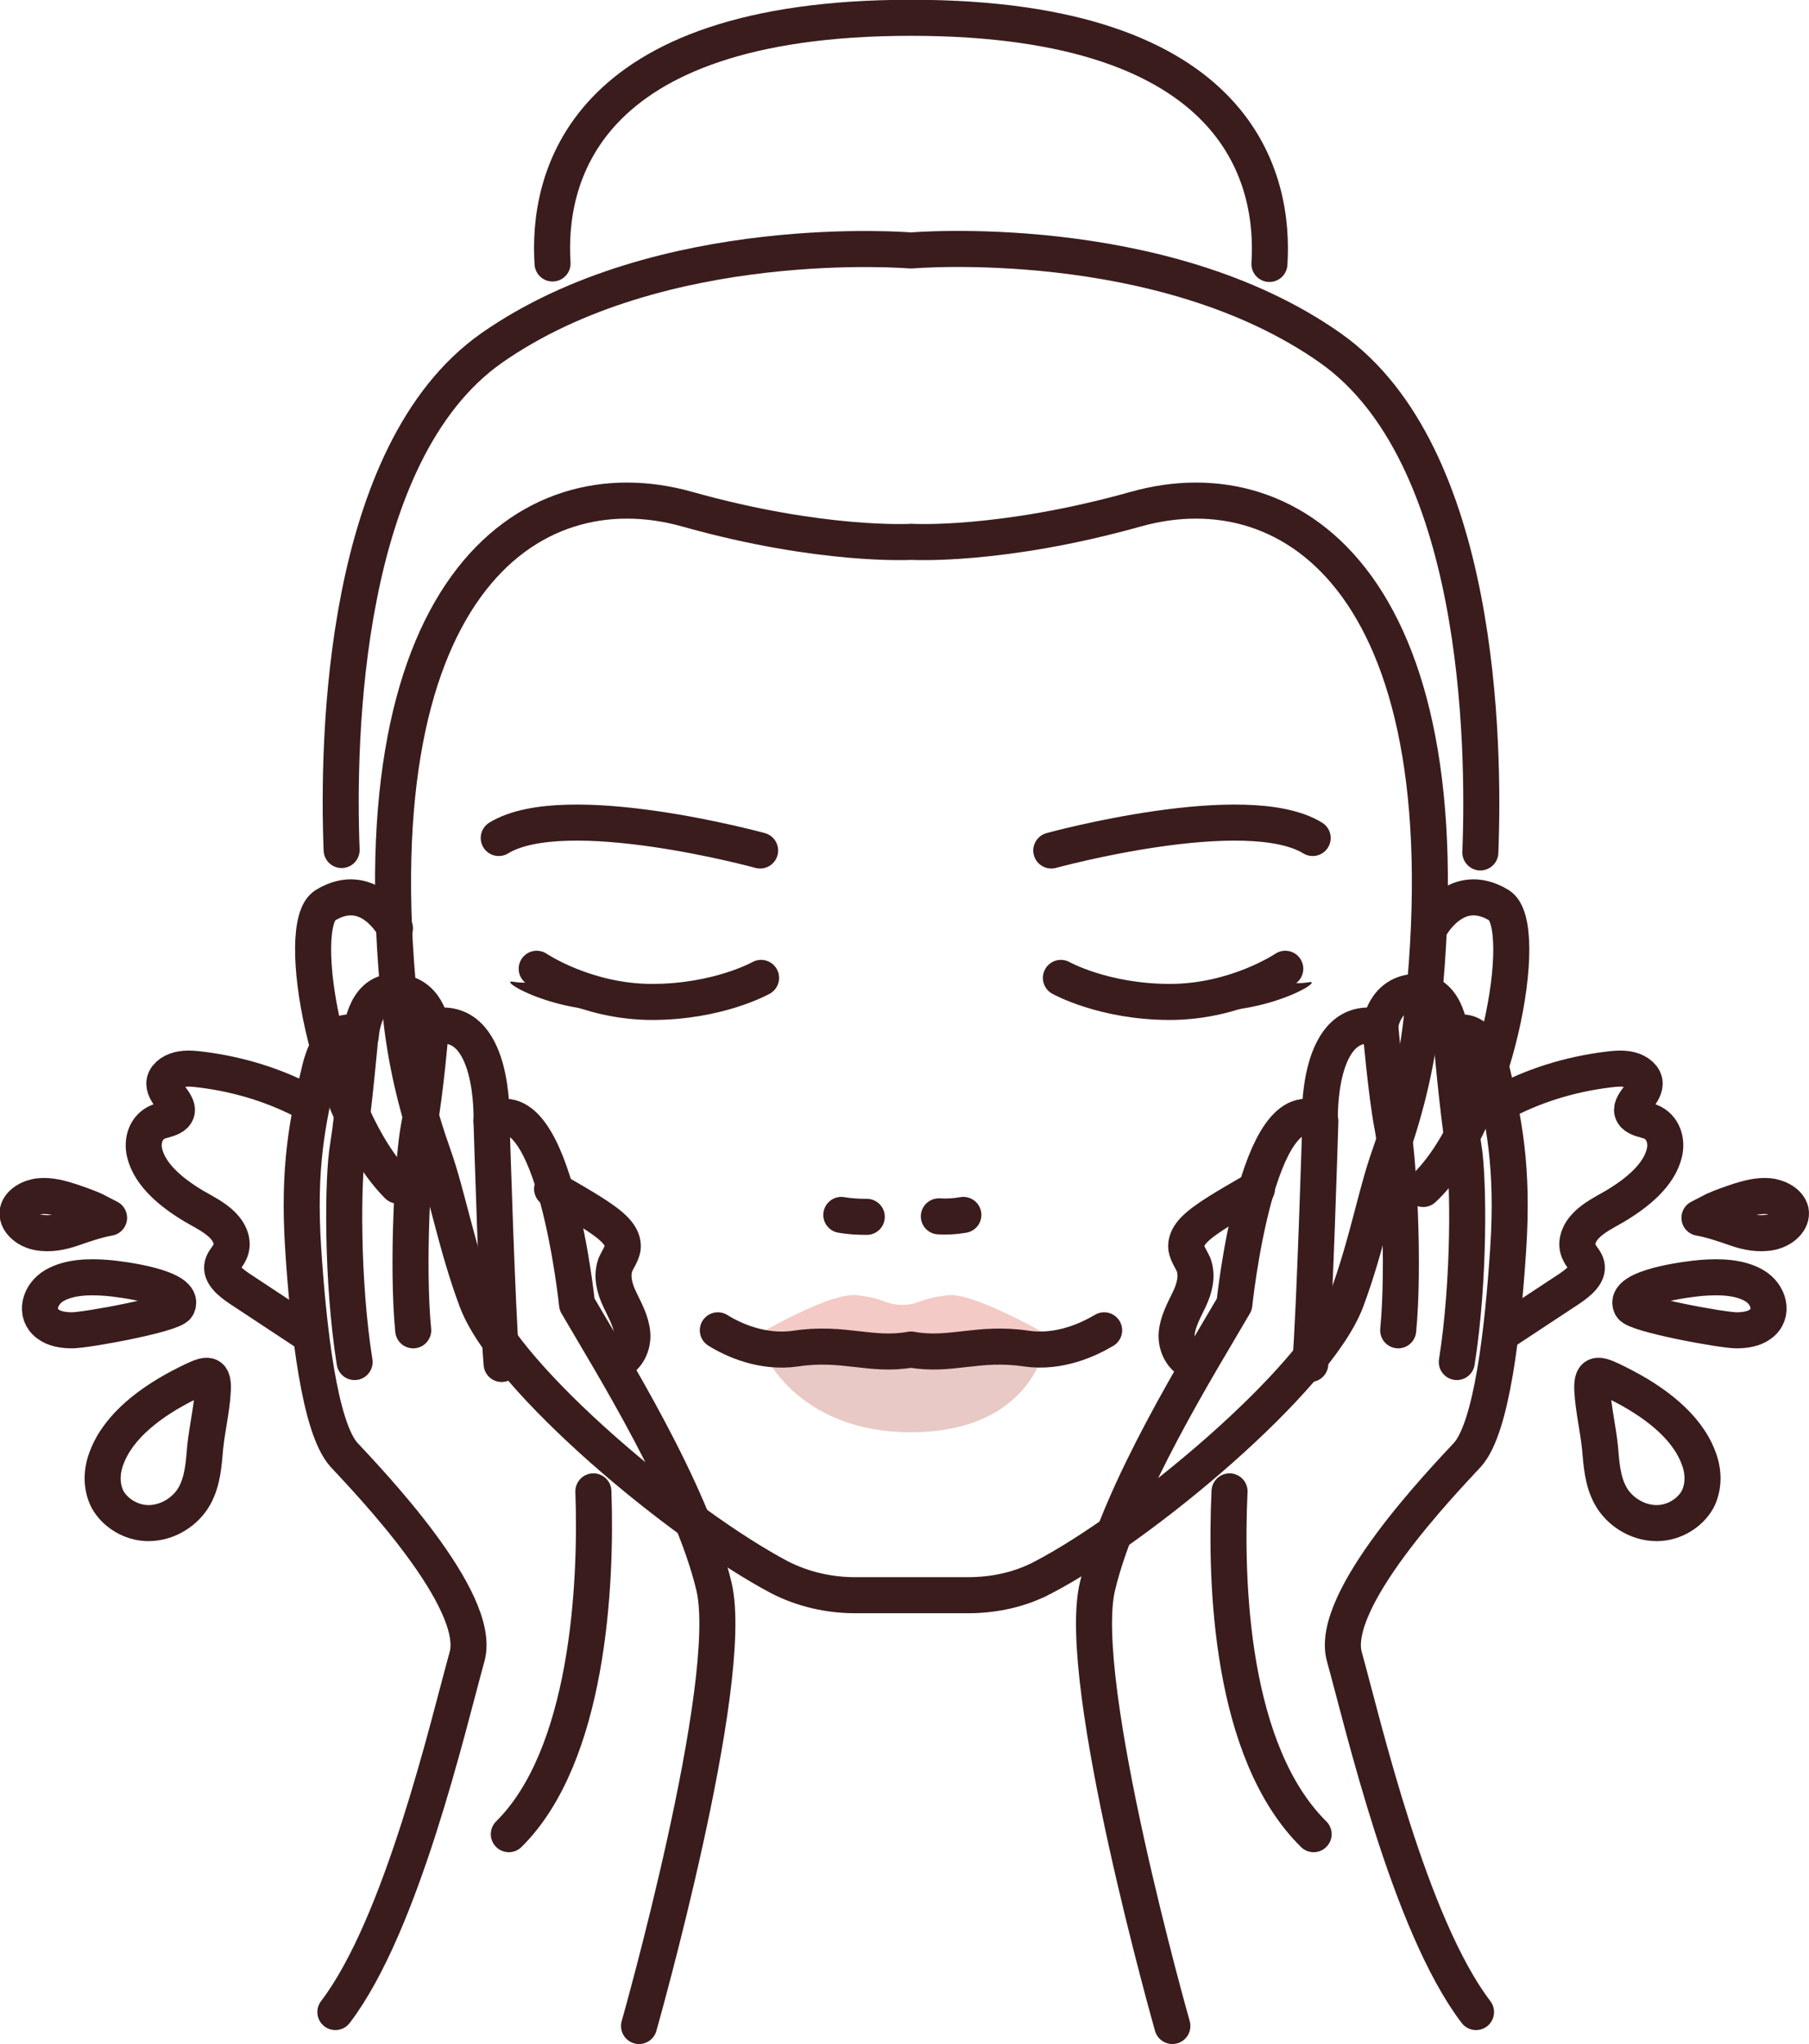
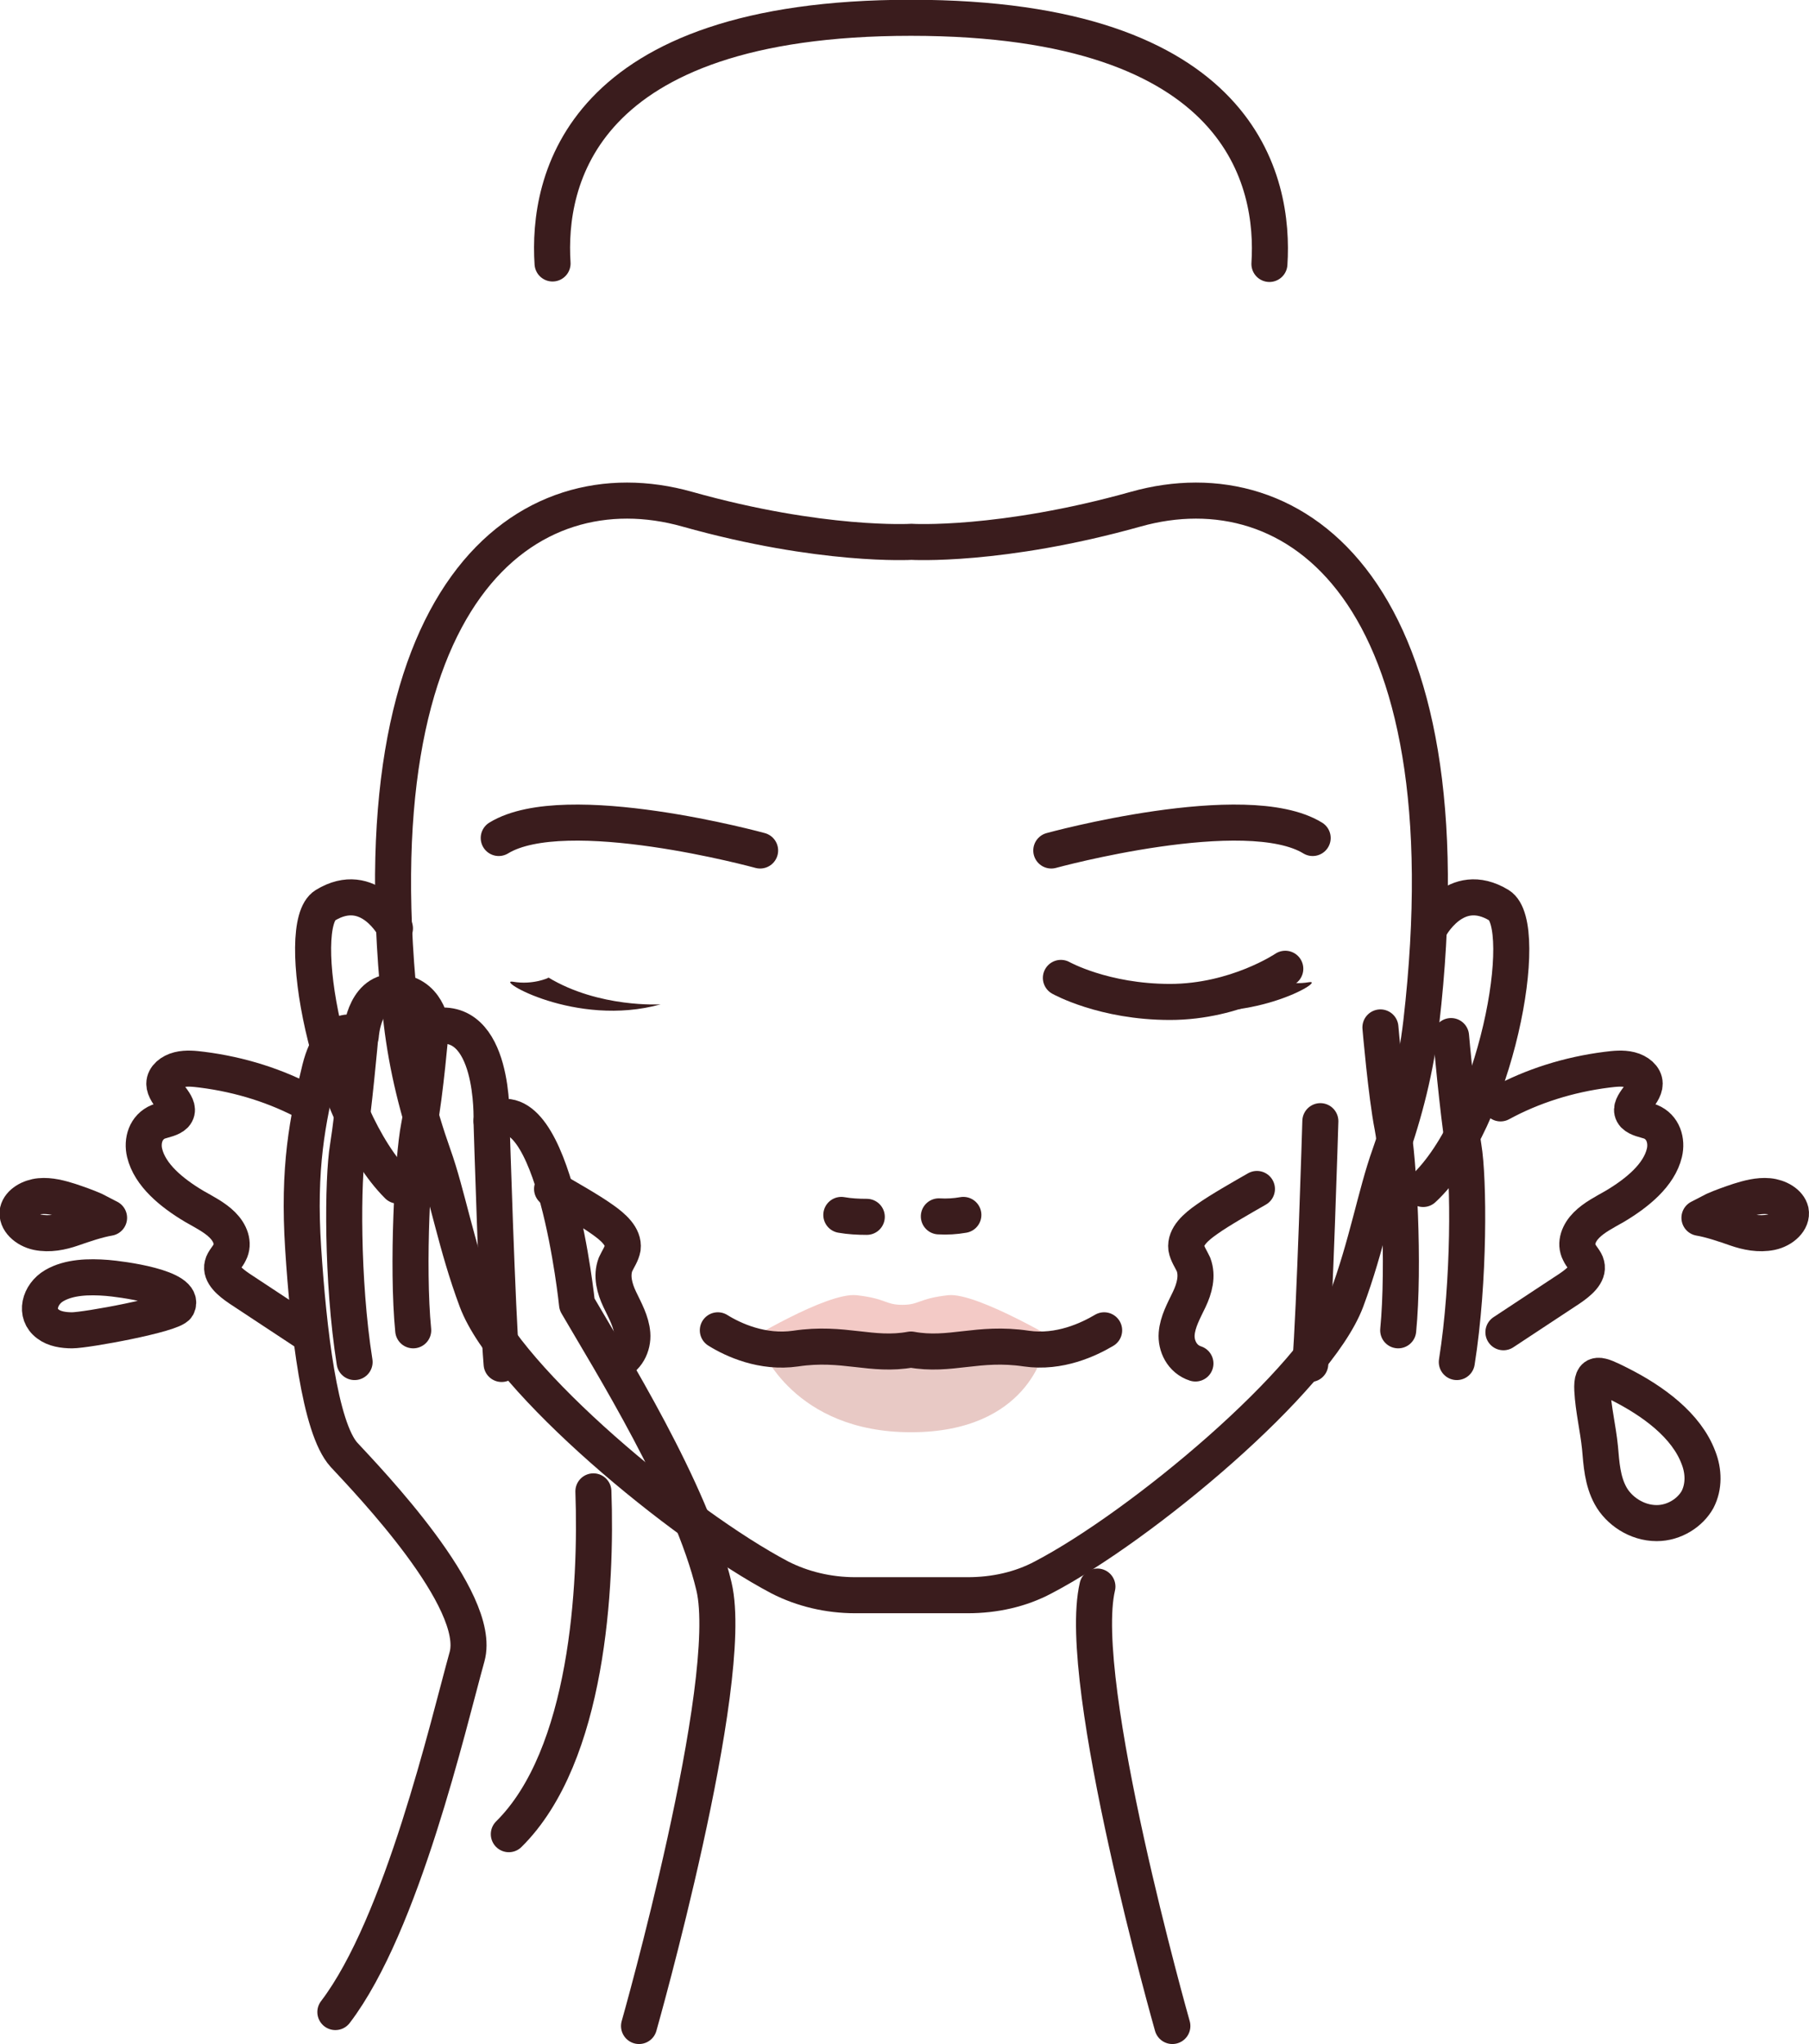
<svg xmlns="http://www.w3.org/2000/svg" id="Layer_2" data-name="Layer 2" viewBox="0 0 37.65 42.52">
  <defs>
    <style>
      .cls-1 {
        stroke-linecap: round;
        stroke-linejoin: round;
      }

      .cls-1, .cls-2 {
        fill: none;
        stroke: #3a1c1d;
        stroke-width: .75px;
      }

      .cls-2 {
        stroke-miterlimit: 10;
      }

      .cls-3 {
        fill: #3a1c1d;
      }

      .cls-3, .cls-4, .cls-5 {
        stroke-width: 0px;
      }

      .cls-4 {
        fill: #f3cac6;
      }

      .cls-5 {
        fill: #e8c9c5;
      }
    </style>
  </defs>
  <g id="Layer_1-2" data-name="Layer 1">
    <g>
      <path class="cls-1" d="M26.42,5.49c.11-1.7-.54-5.12-7.46-5.12s-7.57,3.41-7.46,5.11" />
      <g>
-         <path class="cls-1" d="M27.34,38.15c-1.73-1.71-1.84-5.21-1.75-7.13" />
        <path class="cls-1" d="M10.59,38.15c1.65-1.63,1.83-5.17,1.76-7.13" />
      </g>
-       <path class="cls-1" d="M30.81,17.73c.09-2.31,0-8.29-3.12-10.49-3.52-2.48-8.73-2.03-8.73-2.03,0,0-5.2-.44-8.73,2.03-3.1,2.18-3.21,8.1-3.12,10.44" />
      <path class="cls-2" d="M18.96,33.18h-1.16c-.56,0-1.1-.13-1.57-.37-2.05-1.08-5.69-4.11-6.31-5.76-.43-1.15-.61-2.21-.9-3.02-.32-.9-.55-1.83-.66-2.76-1.04-9.01,2.63-11.61,5.94-10.68,2.81.79,4.67.68,4.67.68,0,0,1.85.11,4.67-.68,3.31-.93,6.98,1.67,5.94,10.68-.11.94-.34,1.86-.66,2.76-.29.81-.47,1.87-.9,3.02-.62,1.65-4.26,4.69-6.31,5.76-.47.25-1.01.37-1.57.37h-1.16Z" />
      <g>
        <path class="cls-1" d="M21.88,17.69s4.05-1.11,5.44-.26" />
        <path class="cls-1" d="M15.82,17.69s-4.05-1.11-5.44-.26" />
      </g>
      <g>
        <path class="cls-5" d="M21.73,28.07s-.32,1.72-2.77,1.72-3.12-1.76-3.12-1.76c0,0,.18.11.96,0,.78-.11,1.46.2,2.16.05,0,0,.49.11,1.35-.03,0,0,.7-.09,1.42.03Z" />
        <path class="cls-4" d="M22.21,28s-1.87-1.13-2.48-1.06c-.62.07-.59.2-.95.2s-.33-.13-.95-.2c-.62-.07-2.35.99-2.35.99,0,0,.35.22,1.07.12.72-.1,1.21.04,1.68.06.47.02.72-.04.72-.04,0,0,.56.12,1.35-.03,0,0,.46-.1,1.05.01s.85-.05.85-.05Z" />
        <path class="cls-1" d="M22.98,27.67c-.32.19-.93.48-1.62.38-1.01-.15-1.58.17-2.4.02-.82.15-1.4-.17-2.4-.02-.69.1-1.3-.18-1.62-.38" />
      </g>
      <g>
        <g>
          <path class="cls-1" d="M22.08,20.34s.89.5,2.27.5,2.4-.69,2.4-.69" />
          <path class="cls-3" d="M26.51,20.35s.32.15.73.08c.41-.07-1.3.96-3.07.47,0,0,1.28.08,2.34-.56Z" />
        </g>
        <g>
-           <path class="cls-1" d="M15.84,20.34s-.89.5-2.27.5-2.4-.69-2.4-.69" />
          <path class="cls-3" d="M11.41,20.34s-.32.15-.73.08c-.41-.07,1.3.96,3.07.47,0,0-1.28.08-2.34-.56Z" />
        </g>
      </g>
      <g>
        <path class="cls-1" d="M29.62,24.73c1.52-1.41,2.26-5.48,1.58-5.9-.92-.56-1.45.48-1.45.48" />
        <path class="cls-1" d="M8.28,24.66c-1.47-1.47-2.18-5.42-1.51-5.83.92-.56,1.45.48,1.45.48" />
      </g>
      <g>
        <g>
          <path class="cls-1" d="M13.3,42.14s2.03-7.15,1.56-9.14c-.47-1.99-2.17-4.7-2.85-5.87,0,0-.47-4.56-1.78-3.82,0,0,.08-2.26-1.25-1.95,0,0-.08-.73-.78-.73-.64,0-.69.91-.69.91,0,0-.58-.38-.85.69-.26,1.07-.46,2.05-.35,3.74.11,1.69.34,3.73.85,4.29.51.55,2.89,3.02,2.56,4.2-.39,1.4-1.35,5.57-2.74,7.39" />
          <g>
            <path class="cls-1" d="M10.23,23.32s.12,4,.21,5.05" />
            <path class="cls-1" d="M8.97,21.37s-.12,1.4-.25,2.06-.25,2.91-.12,4.24" />
            <path class="cls-1" d="M7.5,21.55s-.14,1.57-.26,2.31c-.11.65-.13,2.77.14,4.47" />
          </g>
        </g>
        <g>
-           <path class="cls-1" d="M24.4,42.14s-2.03-7.15-1.56-9.14c.47-1.99,2.17-4.7,2.85-5.87,0,0,.47-4.56,1.78-3.82,0,0-.08-2.26,1.25-1.95,0,0,.08-.73.78-.73.64,0,.69.91.69.91,0,0,.58-.38.85.69.26,1.07.46,2.05.35,3.74-.11,1.69-.34,3.73-.85,4.29-.51.55-2.89,3.02-2.56,4.2.39,1.4,1.35,5.57,2.74,7.39" />
+           <path class="cls-1" d="M24.4,42.14s-2.03-7.15-1.56-9.14" />
          <g>
            <path class="cls-1" d="M27.48,23.32s-.12,4-.21,5.05" />
            <path class="cls-1" d="M28.73,21.37s.12,1.4.25,2.06.25,2.91.12,4.24" />
            <path class="cls-1" d="M30.2,21.55s.14,1.57.26,2.31c.11.65.13,2.77-.14,4.47" />
          </g>
        </g>
      </g>
      <g>
        <path class="cls-1" d="M17.51,25.27c.17.03.35.04.53.04" />
        <path class="cls-1" d="M20.05,25.27c-.17.03-.34.04-.51.03" />
      </g>
      <path class="cls-1" d="M31.23,22.95c.66-.36,1.42-.6,2.21-.7.16-.02.33-.04.49,0,.16.04.3.15.3.29,0,.24-.39.46-.22.65.08.08.22.1.34.14.27.11.35.4.29.65-.11.46-.56.83-1.03,1.11-.21.12-.43.23-.59.39-.16.16-.25.38-.15.57.04.09.13.17.15.26.05.19-.16.36-.35.49-.46.3-.92.61-1.38.91" />
      <g>
-         <path class="cls-1" d="M35.41,26.58c.38-.03.79-.02,1.1.16.31.18.42.59.13.8-.13.1-.32.13-.5.13-.29,0-2.1-.33-2.19-.5-.2-.4,1.21-.57,1.46-.59Z" />
        <path class="cls-1" d="M35.37,25.33c.24.04.53.14.76.22.23.08.48.13.73.08.24-.05.45-.24.41-.44-.04-.17-.25-.29-.46-.31-.21-.02-.43.04-.62.1-.18.06-.35.12-.51.19l-.29.15Z" />
        <path class="cls-1" d="M35.35,30.32c.11.28.12.6-.02.87-.15.27-.48.49-.85.49-.42,0-.79-.26-.96-.57-.17-.31-.19-.66-.22-1-.04-.4-.14-.8-.16-1.2-.02-.41.15-.33.55-.13.72.36,1.41.87,1.66,1.54Z" />
      </g>
      <path class="cls-1" d="M26.16,24.73c-.28.16-.79.45-1.04.63-.23.16-.46.36-.43.6.02.12.1.23.15.34.09.24.02.5-.09.73-.11.23-.24.46-.26.71-.02.25.11.53.39.62" />
      <path class="cls-1" d="M6.42,22.95c-.66-.36-1.42-.6-2.21-.7-.16-.02-.33-.04-.49,0-.16.04-.3.15-.3.29,0,.24.39.46.22.65-.08.08-.22.1-.34.14-.27.11-.35.4-.29.65.11.46.56.83,1.03,1.11.21.12.43.23.59.39.16.16.25.38.15.57-.04.09-.13.17-.15.26-.05.19.16.36.35.49.46.3.92.61,1.38.91" />
      <g>
        <path class="cls-1" d="M2.23,26.58c-.38-.03-.79-.02-1.1.16-.31.18-.42.59-.13.8.13.1.32.13.5.13.29,0,2.1-.33,2.19-.5.2-.4-1.21-.57-1.46-.59Z" />
        <path class="cls-1" d="M2.27,25.33c-.24.04-.53.14-.76.22-.23.08-.48.13-.73.08-.24-.05-.45-.24-.41-.44.04-.17.25-.29.46-.31.21-.02.43.04.62.1.18.06.35.12.51.19l.29.15Z" />
-         <path class="cls-1" d="M2.22,30.32c-.11.28-.12.6.02.87.15.27.48.49.85.49.42,0,.79-.26.96-.57s.19-.66.22-1c.04-.4.14-.8.16-1.2.02-.41-.15-.33-.55-.13-.72.36-1.41.87-1.66,1.54Z" />
      </g>
      <path class="cls-1" d="M11.49,24.73c.28.16.79.45,1.04.63.23.16.46.36.43.6-.02.12-.1.23-.15.34-.09.24-.02.5.09.73.11.23.24.46.26.71.02.25-.11.53-.39.62" />
    </g>
  </g>
</svg>